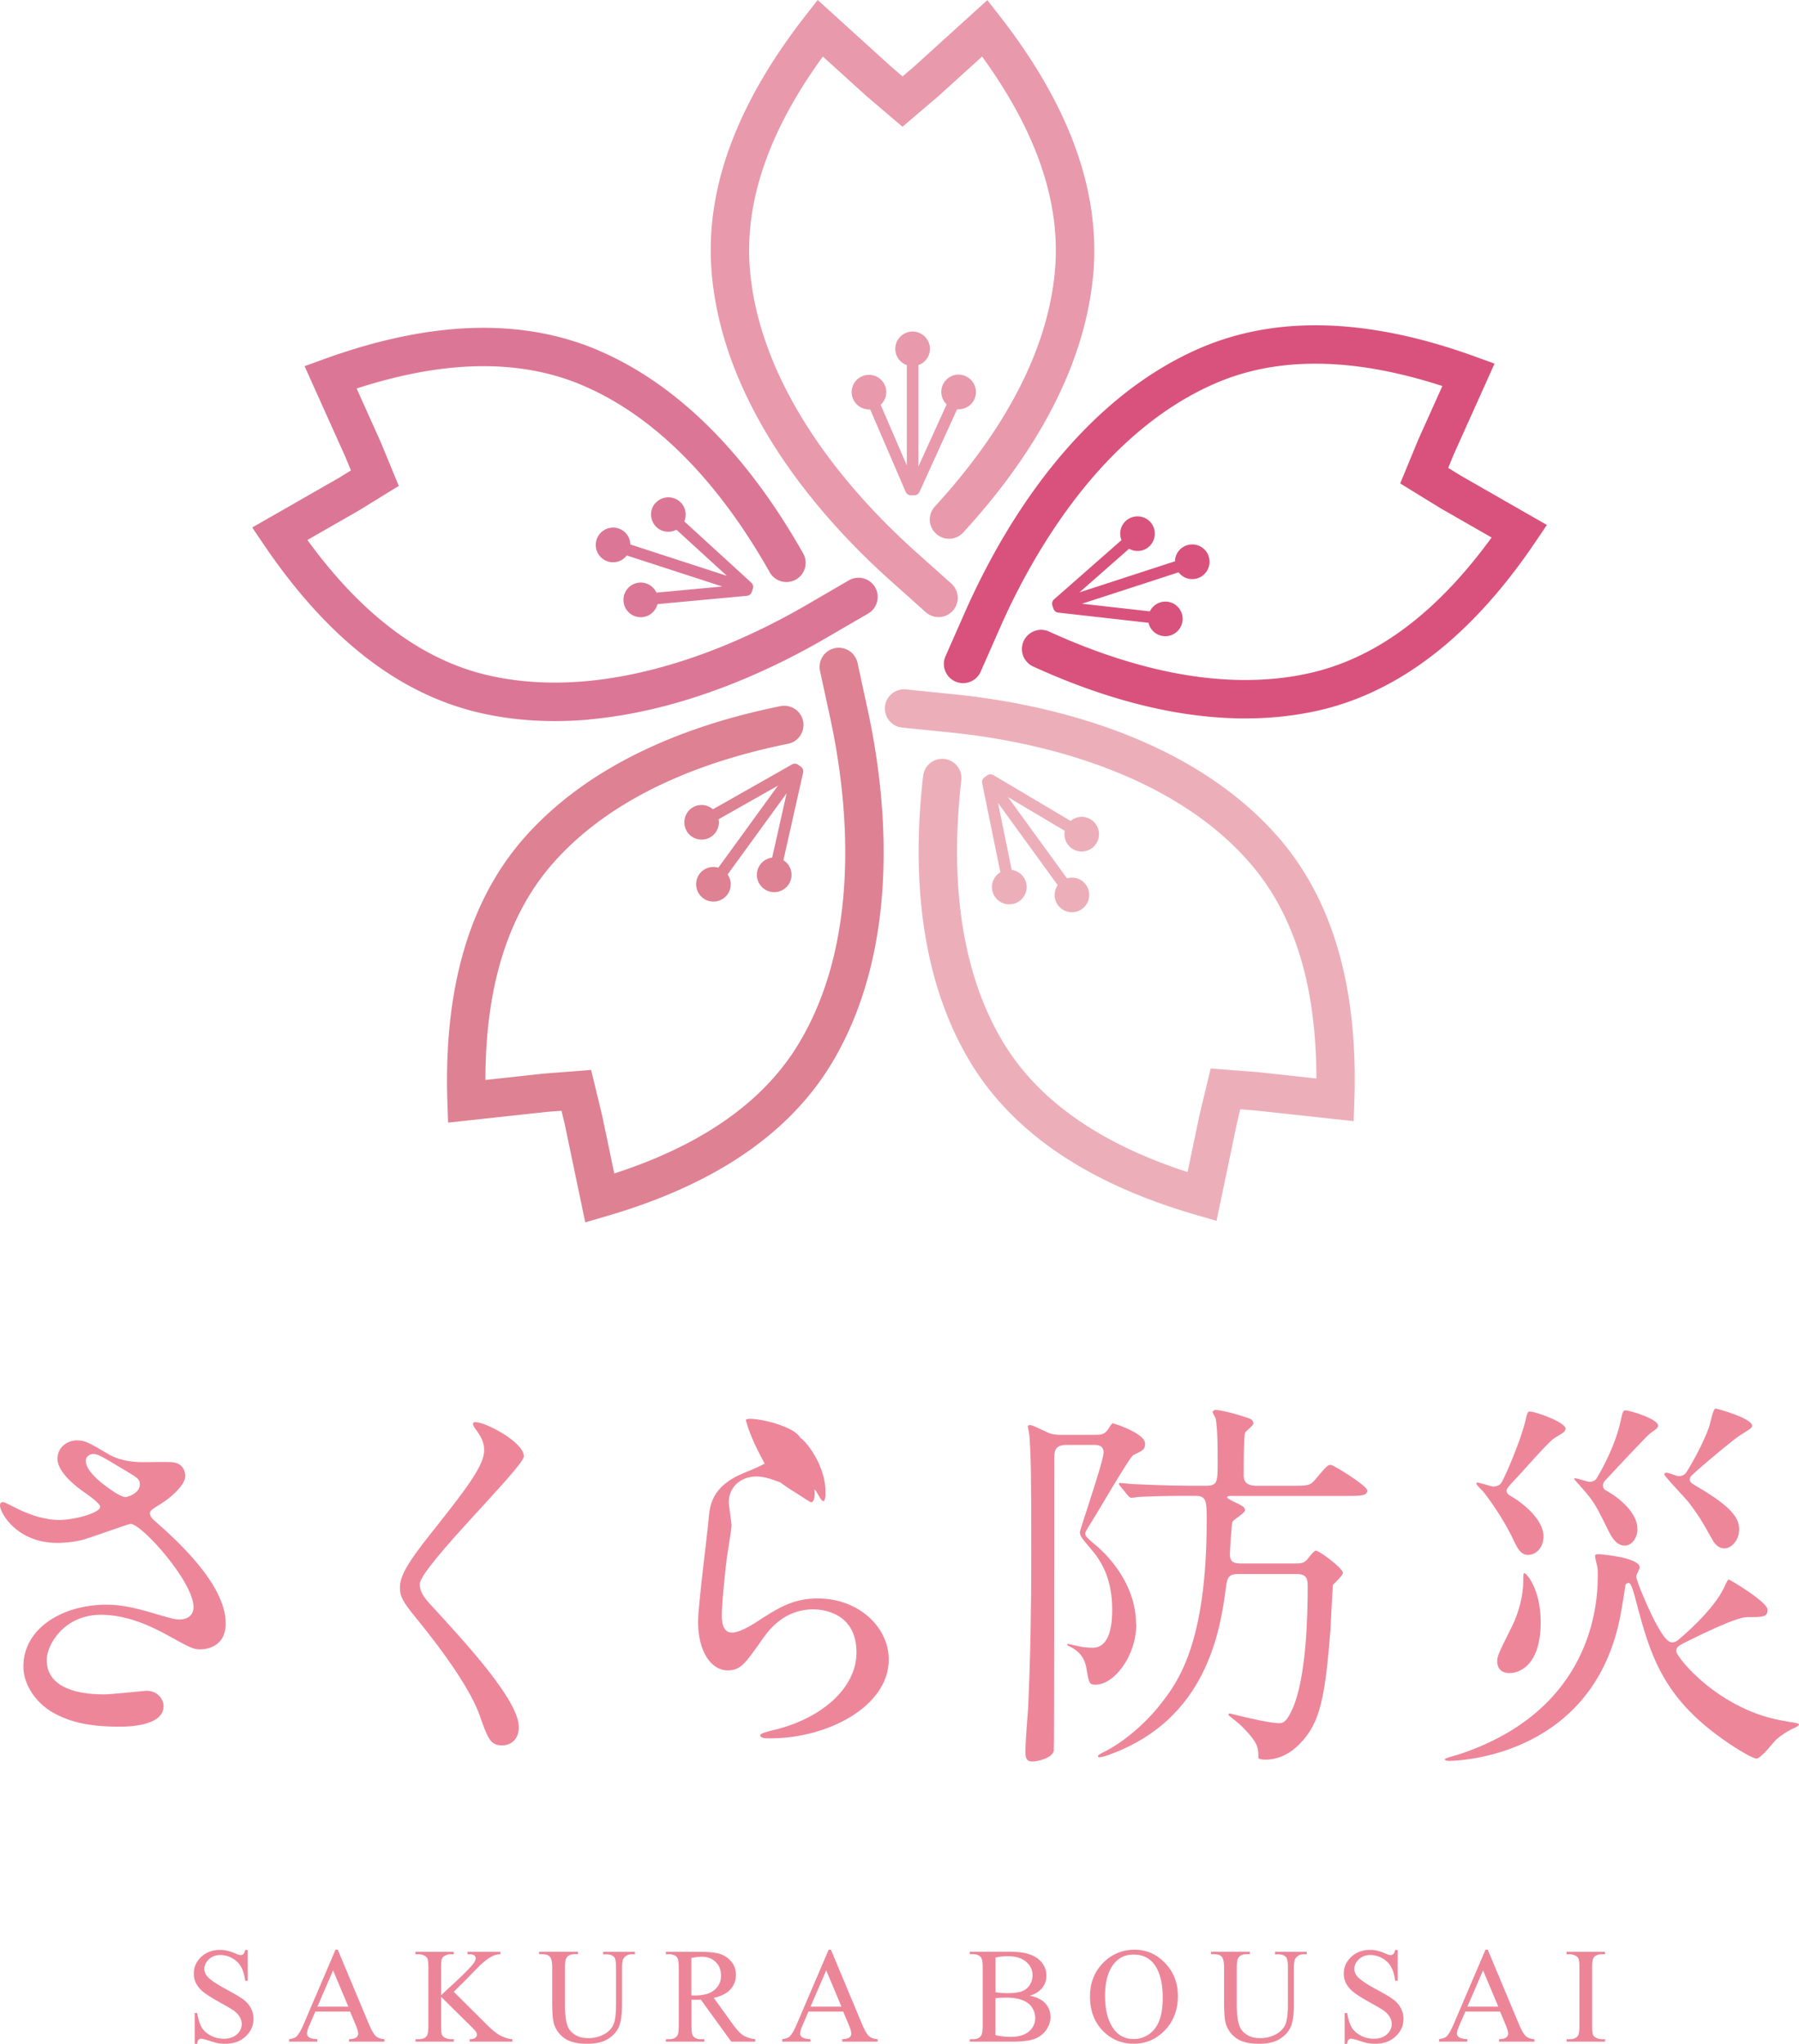
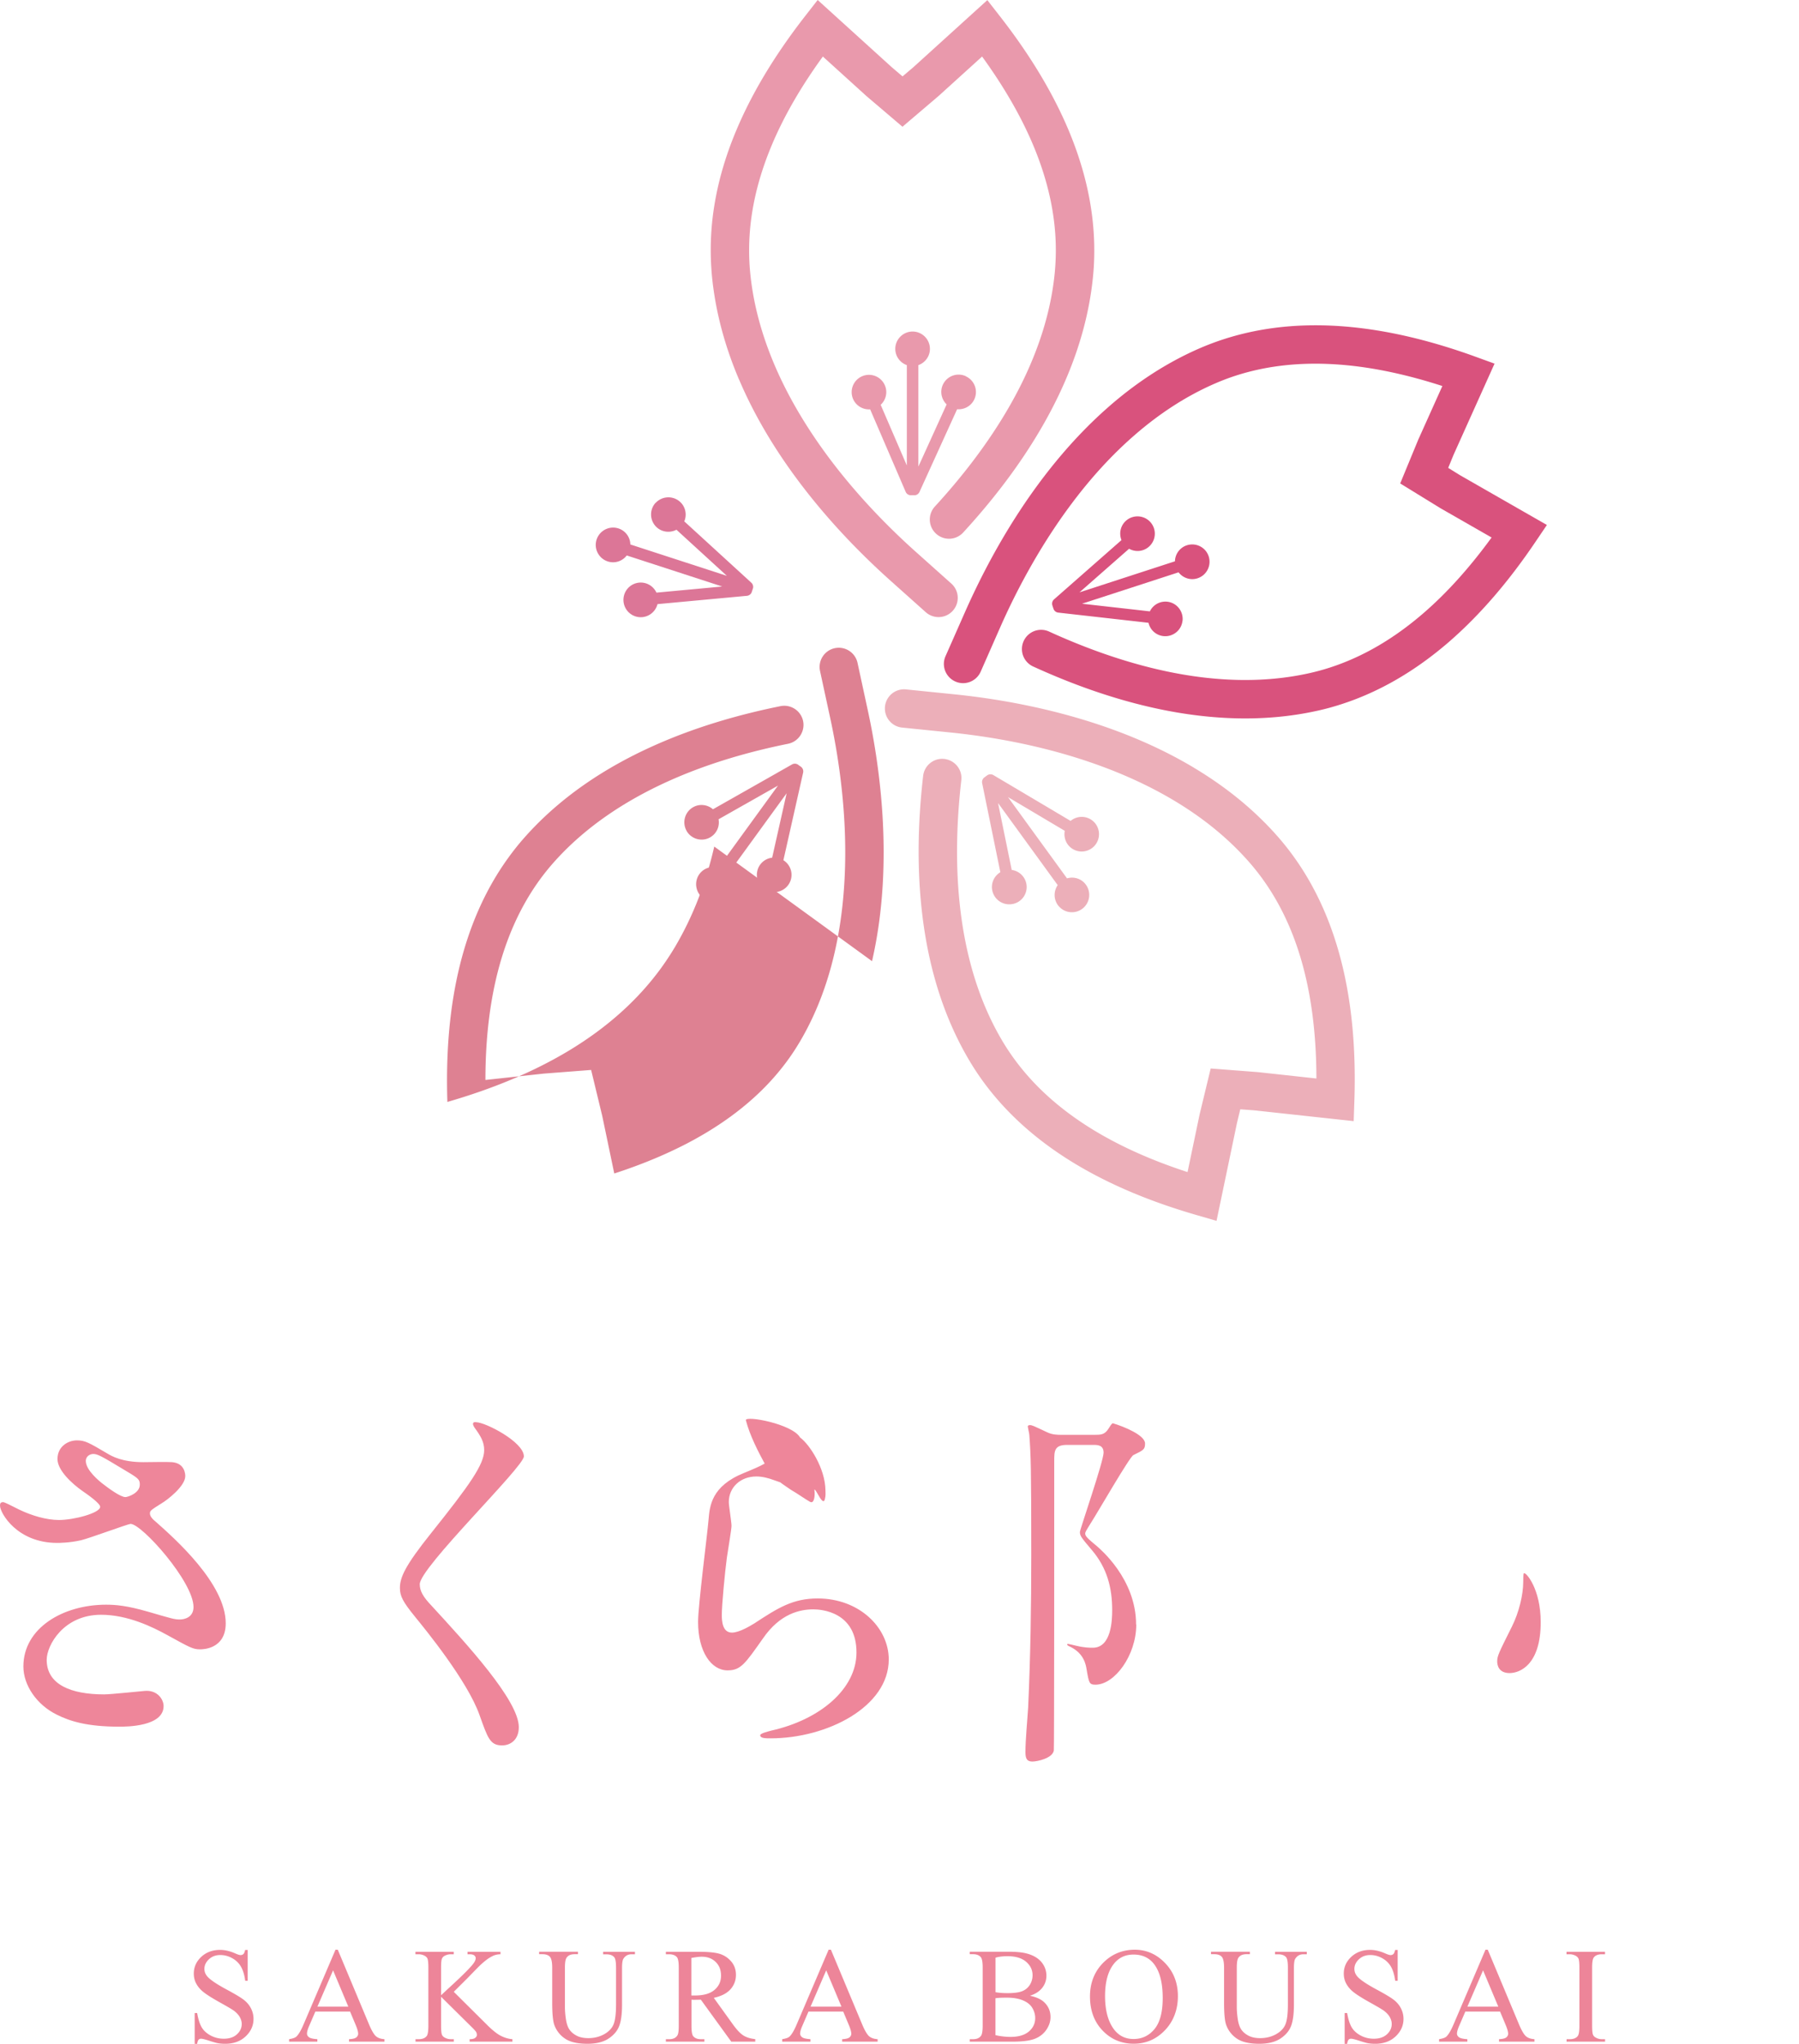
<svg xmlns="http://www.w3.org/2000/svg" id="_レイヤー_2" data-name="レイヤー 2" viewBox="0 0 305.49 347">
  <defs>
    <style>.cls-1{fill:#ed8599}.cls-2{fill:#ecafb9}.cls-3{fill:#e999ac}.cls-4{fill:#ee869a}.cls-5{fill:#d9527d}.cls-6{fill:#de8192}.cls-7{fill:#dc7697}</style>
  </defs>
  <g id="HEADER_LOGO">
-     <path d="M100.02 122.15c8.85-.79 17.12-3.22 24.07-5.95 6.95-2.74 12.59-5.78 16.14-7.85l7.19-4.18c1.56-.91 2.08-2.9 1.18-4.46a3.265 3.265 0 0 0-4.46-1.18l-7.18 4.18c-4.5 2.61-12.52 6.88-22.15 9.84-4.81 1.48-10.02 2.63-15.37 3.11-5.35.47-10.84.27-16.26-.94-1.21-.27-2.39-.59-3.56-.97-5.63-1.83-10.85-4.93-15.76-9.15-4.13-3.55-8.01-7.91-11.66-12.92l8.66-4.96 6.86-4.22-3.07-7.44-4.09-9.1c5.9-1.91 11.6-3.15 17.03-3.6 6.45-.53 12.5.04 18.12 1.86 1.17.38 2.32.81 3.45 1.31 7.52 3.25 13.88 8.43 19.13 14.18 5.25 5.75 9.38 12.07 12.44 17.49a3.26 3.26 0 0 0 5.68-3.2c-3.23-5.71-7.6-12.43-13.3-18.68-5.7-6.25-12.75-12.04-21.35-15.77-1.32-.57-2.67-1.08-4.03-1.52-6.56-2.13-13.52-2.75-20.67-2.16-7.16.59-14.54 2.39-22.04 5.1l-3.3 1.2 6.96 15.48.91 2.22-2.04 1.26-14.72 8.43 1.97 2.91c4.48 6.61 9.39 12.4 14.83 17.09 5.44 4.69 11.43 8.27 18 10.4 1.36.44 2.75.82 4.16 1.14 6.18 1.38 12.35 1.59 18.25 1.07Z" class="cls-7" />
    <path d="M111.33 85.36c-1.1 1.2-1.01 3.06.18 4.16.94.86 2.29.98 3.36.42l8.56 7.83-16.39-5.33a2.92 2.92 0 0 0-2.02-2.72c-1.54-.5-3.2.34-3.71 1.89-.5 1.54.34 3.2 1.89 3.71 1.22.4 2.5-.05 3.23-1.01l16.21 5.27-11.17 1.04a2.932 2.932 0 0 0-2.93-1.7 2.94 2.94 0 0 0-2.66 3.2 2.94 2.94 0 0 0 3.2 2.66 2.948 2.948 0 0 0 2.57-2.21l15.18-1.41c.45-.04.8-.38.87-.81.02-.04.04-.08.06-.13s.02-.09.03-.14c.19-.38.12-.85-.21-1.15L116.2 88.52c.47-1.11.23-2.45-.71-3.31a2.951 2.951 0 0 0-4.16.18Z" class="cls-7" />
-     <path d="M148.08 163.19c1.99-8.66 2.23-17.28 1.78-24.73-.46-7.45-1.61-13.76-2.48-17.78l-1.76-8.13a3.261 3.261 0 0 0-3.87-2.5 3.261 3.261 0 0 0-2.5 3.87l1.76 8.13c1.09 5.08 2.67 14.03 2.51 24.1-.08 5.03-.59 10.34-1.79 15.57-1.2 5.24-3.09 10.39-5.92 15.17-.63 1.06-1.3 2.09-2.03 3.09-3.48 4.79-8.04 8.8-13.57 12.16-4.65 2.83-10 5.18-15.9 7.1l-2.04-9.76-1.89-7.82-8.03.62-9.92 1.08c0-6.2.59-12.01 1.84-17.31 1.49-6.3 3.9-11.87 7.37-16.66.72-.99 1.49-1.95 2.31-2.88 5.42-6.14 12.3-10.59 19.4-13.81 7.09-3.22 14.38-5.19 20.48-6.42 1.76-.36 2.9-2.08 2.55-3.84a3.272 3.272 0 0 0-3.84-2.55c-6.43 1.3-14.17 3.38-21.88 6.88-7.7 3.49-15.39 8.41-21.6 15.43-.96 1.08-1.85 2.2-2.69 3.36-4.06 5.58-6.79 12.01-8.44 18.99-1.65 6.99-2.22 14.56-1.96 22.54l.12 3.51 16.87-1.83 2.39-.18.56 2.33 3.47 16.61 3.38-.98c7.67-2.22 14.69-5.1 20.83-8.83 6.14-3.73 11.4-8.32 15.46-13.9.84-1.16 1.63-2.36 2.37-3.6 3.22-5.45 5.33-11.25 6.66-17.03Z" class="cls-6" />
+     <path d="M148.08 163.19c1.99-8.66 2.23-17.28 1.78-24.73-.46-7.45-1.61-13.76-2.48-17.78l-1.76-8.13a3.261 3.261 0 0 0-3.87-2.5 3.261 3.261 0 0 0-2.5 3.87l1.76 8.13c1.09 5.08 2.67 14.03 2.51 24.1-.08 5.03-.59 10.34-1.79 15.57-1.2 5.24-3.09 10.39-5.92 15.17-.63 1.06-1.3 2.09-2.03 3.09-3.48 4.79-8.04 8.8-13.57 12.16-4.65 2.83-10 5.18-15.9 7.1l-2.04-9.76-1.89-7.82-8.03.62-9.92 1.08c0-6.2.59-12.01 1.84-17.31 1.49-6.3 3.9-11.87 7.37-16.66.72-.99 1.49-1.95 2.31-2.88 5.42-6.14 12.3-10.59 19.4-13.81 7.09-3.22 14.38-5.19 20.48-6.42 1.76-.36 2.9-2.08 2.55-3.84a3.272 3.272 0 0 0-3.84-2.55c-6.43 1.3-14.17 3.38-21.88 6.88-7.7 3.49-15.39 8.41-21.6 15.43-.96 1.08-1.85 2.2-2.69 3.36-4.06 5.58-6.79 12.01-8.44 18.99-1.65 6.99-2.22 14.56-1.96 22.54c7.67-2.22 14.69-5.1 20.83-8.83 6.14-3.73 11.4-8.32 15.46-13.9.84-1.16 1.63-2.36 2.37-3.6 3.22-5.45 5.33-11.25 6.66-17.03Z" class="cls-6" />
    <path d="M116.58 141.06c.8 1.41 2.6 1.91 4.01 1.11a2.921 2.921 0 0 0 1.43-3.07l10.09-5.72-10.13 13.94c-1.16-.34-2.46.05-3.21 1.08-.95 1.31-.66 3.15.65 4.11s3.15.66 4.11-.65c.75-1.04.72-2.39.03-3.39l10.02-13.79-2.46 10.94c-1.2.14-2.24 1.01-2.52 2.26-.36 1.58.64 3.16 2.22 3.52 1.58.36 3.16-.64 3.52-2.22.28-1.25-.28-2.48-1.31-3.13l3.35-14.87a.98.98 0 0 0-.5-1.08c-.03-.03-.07-.07-.11-.09s-.08-.05-.12-.07c-.3-.3-.77-.37-1.16-.15l-13.42 7.61c-.91-.79-2.26-.98-3.37-.35-1.41.8-1.91 2.6-1.11 4.01Z" class="cls-6" />
    <path d="M125.52 64.48c3.48 8.18 8.35 15.29 13.1 21.05 4.75 5.76 9.39 10.18 12.45 12.93l6.2 5.54a3.259 3.259 0 0 0 4.34-4.86l-6.2-5.54c-3.87-3.47-10.41-9.78-16.2-18.02-2.89-4.12-5.6-8.71-7.7-13.65-2.1-4.94-3.61-10.23-4.13-15.75-.12-1.23-.17-2.46-.17-3.69 0-5.92 1.33-11.84 3.83-17.81 2.1-5.02 5.05-10.07 8.69-15.08l7.39 6.7 6.13 5.22 6.13-5.22 7.39-6.7c3.64 5.02 6.58 10.06 8.69 15.08 2.5 5.97 3.83 11.9 3.83 17.81 0 1.23-.06 2.46-.17 3.69-.77 8.15-3.72 15.8-7.58 22.58-3.85 6.77-8.58 12.65-12.79 17.24a3.26 3.26 0 0 0 .2 4.61 3.26 3.26 0 0 0 4.61-.2c4.44-4.83 9.48-11.07 13.66-18.42 4.18-7.35 7.51-15.85 8.4-25.18.14-1.44.2-2.87.2-4.3 0-6.9-1.56-13.71-4.33-20.33-2.78-6.63-6.76-13.09-11.67-19.39L167.66.02l-12.57 11.4-1.83 1.55-1.83-1.56L138.85 0l-2.16 2.77c-4.9 6.3-8.89 12.76-11.67 19.39-2.78 6.62-4.34 13.43-4.33 20.33 0 1.43.07 2.87.2 4.3.6 6.3 2.3 12.24 4.62 17.69Z" class="cls-3" />
    <path d="M164 63.87a2.935 2.935 0 0 0-3.25 4.79l-4.8 10.56V61.99c1.14-.4 1.96-1.48 1.96-2.76 0-1.62-1.32-2.94-2.94-2.94s-2.94 1.32-2.94 2.94c0 1.28.82 2.36 1.96 2.76v17.04l-4.44-10.3c.89-.82 1.22-2.14.71-3.31a2.94 2.94 0 0 0-3.86-1.54 2.94 2.94 0 0 0-1.54 3.86 2.947 2.947 0 0 0 2.9 1.76l6.03 14c.18.42.61.64 1.04.58.05 0 .09.01.14.01s.1 0 .14-.01c.42.06.85-.15 1.03-.56l6.39-14.04c1.21.1 2.4-.54 2.93-1.7.67-1.48.02-3.22-1.46-3.89Z" class="cls-3" />
    <path d="M202.77 130.36c-7.63-4.57-15.74-7.46-22.97-9.33-7.23-1.87-13.58-2.72-17.67-3.14l-8.28-.84a3.256 3.256 0 1 0-.66 6.48l8.27.84c5.17.53 14.18 1.79 23.7 5.06 4.76 1.63 9.65 3.76 14.26 6.52 4.61 2.76 8.93 6.15 12.6 10.31.82.93 1.59 1.89 2.31 2.88 3.48 4.79 5.89 10.36 7.37 16.66 1.25 5.3 1.83 11.11 1.84 17.31l-9.92-1.08-8.03-.62-1.89 7.83-2.04 9.76c-5.9-1.92-11.24-4.27-15.9-7.1-5.53-3.36-10.09-7.37-13.57-12.16-.72-.99-1.4-2.02-2.03-3.09-4.17-7.05-6.27-14.97-7.14-22.72-.87-7.74-.49-15.28.22-21.46.21-1.79-1.08-3.4-2.87-3.61-1.79-.21-3.4 1.08-3.61 2.87-.75 6.52-1.16 14.52-.22 22.93.94 8.4 3.24 17.24 8.01 25.31a45.49 45.49 0 0 0 2.36 3.6c4.06 5.58 9.32 10.17 15.46 13.9 6.14 3.73 13.16 6.61 20.83 8.83l3.38.98 3.47-16.61.56-2.33 2.39.18 16.87 1.83.12-3.51c.26-7.98-.31-15.55-1.96-22.54-1.65-6.99-4.39-13.41-8.44-18.99-.84-1.16-1.74-2.28-2.69-3.36-4.19-4.75-9.06-8.55-14.14-11.59Z" class="cls-2" />
    <path d="M171.99 153.48a2.94 2.94 0 0 0 2.29-3.47 2.944 2.944 0 0 0-2.48-2.31l-2.32-11.36 10.13 13.94c-.69 1-.72 2.35.03 3.39a2.94 2.94 0 0 0 4.11.65 2.94 2.94 0 0 0 .65-4.11c-.75-1.04-2.05-1.42-3.21-1.08l-10.02-13.79 9.64 5.72c-.23 1.19.27 2.44 1.37 3.1 1.4.83 3.2.37 4.03-1.03.83-1.4.37-3.2-1.03-4.03-1.1-.65-2.45-.5-3.38.28l-13.11-7.78a.979.979 0 0 0-1.18.14c-.04.02-.08.04-.12.07s-.07.06-.11.1a.98.98 0 0 0-.5 1.06l3.09 15.12a2.923 2.923 0 0 0-1.37 3.1 2.94 2.94 0 0 0 3.47 2.29Z" class="cls-2" />
    <path d="M188.34 69c-6.7 5.84-11.96 12.67-15.97 18.96-4.01 6.3-6.78 12.08-8.45 15.84l-3.36 7.61c-.73 1.65.02 3.57 1.67 4.3s3.57-.02 4.3-1.67l3.35-7.61c2.1-4.75 6.09-12.92 12.14-20.98 3.02-4.03 6.56-8.02 10.61-11.54 4.05-3.53 8.61-6.59 13.7-8.8 1.13-.49 2.28-.93 3.45-1.31 5.63-1.83 11.68-2.39 18.12-1.86 5.43.45 11.13 1.69 17.03 3.6l-4.09 9.1-3.07 7.44 6.86 4.22 8.66 4.96c-3.65 5.01-7.53 9.37-11.66 12.92-4.9 4.22-10.13 7.32-15.76 9.15-1.17.38-2.35.7-3.56.97-7.99 1.78-16.18 1.34-23.81-.23-7.63-1.57-14.68-4.25-20.35-6.84a3.256 3.256 0 0 0-4.32 1.61 3.256 3.256 0 0 0 1.61 4.32c5.97 2.73 13.45 5.59 21.74 7.3 8.28 1.7 17.4 2.24 26.54.21 1.41-.31 2.79-.69 4.16-1.14 6.56-2.13 12.55-5.72 18-10.4 5.44-4.69 10.36-10.47 14.83-17.09l1.97-2.91-14.72-8.43-2.04-1.26.91-2.22 6.96-15.48-3.3-1.2c-7.51-2.72-14.88-4.51-22.04-5.1-7.16-.59-14.11.03-20.67 2.16-1.36.44-2.71.95-4.03 1.52-5.81 2.52-10.93 5.97-15.39 9.86Z" class="cls-5" />
    <path d="M200.81 105.41c.18-1.61-.98-3.07-2.59-3.25a2.93 2.93 0 0 0-2.96 1.64l-11.52-1.3 16.39-5.33c.74.96 2.02 1.41 3.23 1.01 1.54-.5 2.39-2.16 1.89-3.71s-2.16-2.39-3.71-1.89a2.93 2.93 0 0 0-2.02 2.72l-16.21 5.27 8.42-7.4c1.06.59 2.41.5 3.37-.35a2.942 2.942 0 0 0 .27-4.15 2.942 2.942 0 0 0-4.15-.27c-.96.84-1.23 2.17-.78 3.3l-11.45 10.06c-.34.3-.42.78-.23 1.17 0 .05.02.09.03.14s.04.09.06.13c.07.42.41.76.85.81l15.33 1.73a2.919 2.919 0 0 0 2.52 2.26c1.61.18 3.07-.98 3.25-2.59Z" class="cls-5" />
    <path d="M42.06 331.03v5.28h-.42c-.13-1.01-.38-1.82-.73-2.42-.35-.6-.85-1.08-1.49-1.43s-1.31-.53-2-.53c-.78 0-1.43.24-1.94.72s-.77 1.02-.77 1.63c0 .47.16.89.48 1.27.47.56 1.57 1.31 3.32 2.25 1.43.77 2.4 1.35 2.92 1.76.52.41.92.89 1.2 1.45.28.56.42 1.14.42 1.75 0 1.16-.45 2.15-1.34 2.99-.9.84-2.05 1.25-3.46 1.25-.44 0-.86-.03-1.25-.1-.23-.04-.71-.17-1.45-.41-.73-.24-1.19-.35-1.39-.35s-.34.06-.44.17-.19.34-.24.7h-.42v-5.23h.42c.19 1.1.46 1.91.79 2.46s.84 1 1.51 1.36c.68.36 1.42.54 2.23.54.94 0 1.68-.25 2.22-.74.54-.49.82-1.08.82-1.76 0-.38-.1-.75-.31-1.14-.21-.38-.53-.74-.96-1.07-.29-.23-1.09-.7-2.4-1.43s-2.23-1.31-2.79-1.75-.97-.92-1.25-1.44c-.29-.52-.43-1.1-.43-1.73 0-1.1.42-2.04 1.26-2.83.84-.79 1.91-1.19 3.21-1.19.81 0 1.67.2 2.58.6.42.19.72.28.89.28.19 0 .35-.06.48-.17.12-.12.22-.35.3-.7h.42ZM59.46 341.53h-5.91l-1.04 2.41c-.26.59-.38 1.04-.38 1.33 0 .23.11.44.33.61.22.18.7.29 1.43.34v.42h-4.8v-.42c.64-.11 1.05-.26 1.24-.44.38-.36.81-1.09 1.27-2.19l5.37-12.56h.39l5.31 12.69c.43 1.02.82 1.68 1.16 1.99.35.3.83.47 1.46.51v.42h-6.02v-.42c.61-.03 1.02-.13 1.23-.3s.32-.38.32-.63c0-.33-.15-.85-.45-1.56l-.92-2.19Zm-.31-.83-2.59-6.17-2.66 6.17h5.24ZM77.06 338.18l5.63 5.59c.92.92 1.71 1.55 2.36 1.88.65.33 1.31.52 1.96.57v.42h-7.26v-.42c.43 0 .75-.07.94-.22s.29-.31.29-.49-.04-.34-.11-.48c-.07-.14-.31-.41-.7-.8l-5.27-5.21v4.92c0 .77.05 1.28.15 1.53.08.19.23.35.47.48.32.18.66.27 1.02.27h.52v.42h-6.5v-.42h.54c.63 0 1.09-.18 1.37-.55.18-.24.27-.82.27-1.73v-9.86c0-.77-.05-1.29-.15-1.54-.08-.18-.23-.34-.46-.47-.33-.18-.67-.27-1.04-.27h-.54v-.42h6.5v.42h-.52c-.35 0-.69.09-1.02.26-.23.12-.39.3-.48.54-.09.24-.13.74-.13 1.49v4.67c.15-.14.66-.62 1.54-1.43 2.23-2.04 3.57-3.4 4.04-4.08.2-.3.3-.56.3-.79 0-.17-.08-.32-.24-.46-.16-.13-.42-.2-.8-.2h-.35v-.42h5.6v.42c-.33 0-.63.05-.9.13s-.6.24-.99.48-.87.62-1.44 1.14c-.17.15-.93.92-2.28 2.31l-2.33 2.32ZM102.42 331.8v-.42h5.4v.42h-.57c-.6 0-1.06.25-1.38.75-.16.23-.24.77-.24 1.62v6.19c0 1.53-.15 2.72-.46 3.56-.3.84-.9 1.57-1.79 2.17-.89.6-2.1.91-3.63.91-1.67 0-2.93-.29-3.79-.87a4.69 4.69 0 0 1-1.83-2.33c-.24-.67-.36-1.92-.36-3.76v-5.96c0-.94-.13-1.55-.39-1.85-.26-.29-.68-.44-1.26-.44h-.57v-.42h6.6v.42h-.59c-.63 0-1.08.2-1.35.6-.19.27-.28.83-.28 1.69v6.65c0 .59.05 1.27.16 2.04.11.76.31 1.36.59 1.79.29.43.7.78 1.23 1.06.54.28 1.19.42 1.98.42 1 0 1.89-.22 2.68-.65.79-.44 1.33-.99 1.61-1.67.29-.68.43-1.83.43-3.45v-6.18c0-.95-.1-1.55-.31-1.79-.29-.33-.73-.49-1.31-.49h-.57ZM128.25 346.64h-4.07l-5.17-7.13c-.38.01-.69.02-.93.02h-.31c-.11 0-.23 0-.35-.02v4.43c0 .96.1 1.56.31 1.79.29.33.71.49 1.28.49h.6v.42h-6.54v-.42h.57c.65 0 1.11-.21 1.38-.63.16-.23.24-.78.24-1.65v-9.86c0-.96-.11-1.56-.32-1.79-.29-.33-.73-.49-1.3-.49h-.57v-.42h5.56c1.62 0 2.82.12 3.58.35.77.24 1.42.67 1.96 1.3s.8 1.39.8 2.27c0 .94-.31 1.75-.92 2.44-.61.69-1.56 1.18-2.84 1.46l3.15 4.38c.72 1.01 1.34 1.67 1.86 2 .52.33 1.19.54 2.03.63v.42Zm-10.84-7.84h.63c1.46 0 2.55-.32 3.29-.95.74-.63 1.11-1.43 1.11-2.41s-.3-1.73-.9-2.32c-.6-.6-1.39-.9-2.37-.9-.44 0-1.02.07-1.77.21v6.35ZM143.2 341.53h-5.91l-1.04 2.41c-.26.59-.38 1.04-.38 1.33 0 .23.11.44.33.61.22.18.7.29 1.43.34v.42h-4.8v-.42c.64-.11 1.05-.26 1.24-.44.38-.36.81-1.09 1.27-2.19l5.37-12.56h.39l5.31 12.69c.43 1.02.82 1.68 1.16 1.99.35.3.83.47 1.46.51v.42h-6.02v-.42c.61-.03 1.02-.13 1.23-.3s.32-.38.32-.63c0-.33-.15-.85-.45-1.56l-.92-2.19Zm-.31-.83-2.59-6.17-2.66 6.17h5.24ZM174.93 338.85c1.06.23 1.85.59 2.37 1.08.73.69 1.09 1.54 1.09 2.53 0 .76-.24 1.48-.72 2.18-.48.69-1.14 1.2-1.97 1.52s-2.11.48-3.83.48h-7.2v-.42h.57c.64 0 1.09-.2 1.37-.61.17-.26.26-.82.26-1.68v-9.86c0-.95-.11-1.54-.33-1.79-.29-.33-.73-.49-1.3-.49h-.57v-.42h6.59c1.23 0 2.22.09 2.96.27 1.12.27 1.98.75 2.58 1.43.59.69.89 1.48.89 2.37 0 .77-.23 1.45-.7 2.05-.47.6-1.15 1.05-2.06 1.34Zm-5.9-.61c.28.05.59.09.95.12s.75.04 1.18.04c1.09 0 1.92-.12 2.47-.35.55-.24.97-.6 1.27-1.09.29-.49.44-1.02.44-1.6 0-.89-.36-1.65-1.09-2.28-.73-.63-1.79-.95-3.18-.95-.75 0-1.43.08-2.02.25v5.86Zm0 7.29c.87.2 1.73.3 2.58.3 1.36 0 2.39-.31 3.11-.92.71-.61 1.07-1.37 1.07-2.27 0-.59-.16-1.16-.48-1.71-.32-.55-.85-.98-1.58-1.29-.73-.31-1.63-.47-2.7-.47-.47 0-.86 0-1.19.02-.33.02-.6.04-.8.08v6.26ZM192.69 331.03c1.98 0 3.7.75 5.15 2.26 1.45 1.5 2.18 3.38 2.18 5.63s-.73 4.24-2.19 5.77c-1.46 1.53-3.23 2.3-5.31 2.3s-3.87-.75-5.29-2.24c-1.43-1.49-2.14-3.43-2.14-5.8s.83-4.4 2.48-5.93c1.43-1.33 3.15-1.99 5.14-1.99Zm-.21.82c-1.37 0-2.46.51-3.29 1.52-1.03 1.26-1.54 3.11-1.54 5.54s.53 4.41 1.6 5.75c.82 1.02 1.9 1.53 3.24 1.53 1.43 0 2.62-.56 3.55-1.68.93-1.12 1.4-2.88 1.4-5.29 0-2.61-.51-4.56-1.54-5.84-.83-1.02-1.97-1.53-3.42-1.53ZM216.51 331.8v-.42h5.4v.42h-.57c-.6 0-1.06.25-1.38.75-.16.23-.24.77-.24 1.62v6.19c0 1.53-.15 2.72-.46 3.56-.3.84-.9 1.57-1.79 2.17-.89.6-2.1.91-3.63.91-1.67 0-2.93-.29-3.79-.87a4.69 4.69 0 0 1-1.83-2.33c-.24-.67-.36-1.92-.36-3.76v-5.96c0-.94-.13-1.55-.39-1.85-.26-.29-.68-.44-1.26-.44h-.57v-.42h6.6v.42h-.59c-.63 0-1.08.2-1.35.6-.19.27-.28.83-.28 1.69v6.65c0 .59.05 1.27.16 2.04.11.76.31 1.36.59 1.79.29.43.7.78 1.23 1.06.54.28 1.19.42 1.98.42 1 0 1.89-.22 2.68-.65.79-.44 1.33-.99 1.61-1.67.29-.68.43-1.83.43-3.45v-6.18c0-.95-.1-1.55-.31-1.79-.29-.33-.73-.49-1.31-.49h-.57ZM237.34 331.03v5.28h-.42c-.13-1.01-.38-1.82-.73-2.42-.35-.6-.85-1.08-1.49-1.43s-1.31-.53-2-.53c-.78 0-1.43.24-1.94.72s-.77 1.02-.77 1.63c0 .47.16.89.48 1.27.47.56 1.57 1.31 3.32 2.25 1.43.77 2.4 1.35 2.92 1.76.52.41.92.89 1.2 1.45.28.56.42 1.14.42 1.75 0 1.16-.45 2.15-1.34 2.99-.9.84-2.05 1.25-3.46 1.25-.44 0-.86-.03-1.25-.1-.23-.04-.71-.17-1.45-.41-.73-.24-1.19-.35-1.39-.35s-.34.06-.44.17-.19.34-.24.7h-.42v-5.23h.42c.19 1.1.46 1.91.79 2.46.33.54.84 1 1.51 1.36.68.36 1.42.54 2.23.54.94 0 1.68-.25 2.22-.74.54-.49.82-1.08.82-1.76 0-.38-.1-.75-.31-1.14-.21-.38-.53-.74-.96-1.07-.29-.23-1.09-.7-2.4-1.43-1.31-.73-2.23-1.31-2.79-1.75s-.97-.92-1.25-1.44c-.29-.52-.43-1.1-.43-1.73 0-1.1.42-2.04 1.26-2.83.84-.79 1.91-1.19 3.21-1.19.81 0 1.67.2 2.58.6.42.19.72.28.89.28.19 0 .35-.06.48-.17.12-.12.22-.35.3-.7h.42ZM254.74 341.53h-5.91l-1.04 2.41c-.26.59-.38 1.04-.38 1.33 0 .23.11.44.33.61.22.18.7.29 1.43.34v.42h-4.8v-.42c.64-.11 1.05-.26 1.24-.44.38-.36.81-1.09 1.27-2.19l5.37-12.56h.39l5.31 12.69c.43 1.02.82 1.68 1.16 1.99.35.3.83.47 1.46.51v.42h-6.02v-.42c.61-.03 1.02-.13 1.23-.3s.32-.38.32-.63c0-.33-.15-.85-.45-1.56l-.92-2.19Zm-.31-.83-2.59-6.17-2.66 6.17h5.24ZM272.56 346.22v.42h-6.54v-.42h.54c.63 0 1.09-.18 1.37-.55.18-.24.27-.82.27-1.73v-9.86c0-.77-.05-1.28-.15-1.53-.08-.19-.23-.35-.46-.48-.33-.18-.67-.27-1.04-.27h-.54v-.42h6.54v.42H272c-.62 0-1.08.18-1.36.55-.19.24-.28.82-.28 1.73v9.86c0 .77.05 1.28.15 1.53.08.19.23.35.47.48.32.18.66.27 1.02.27h.55Z" class="cls-1" />
    <path d="M26.25 258.2c-.4-.33-.79-.79-.79-1.25s.2-.59 1.98-1.71c.92-.53 4.02-2.9 4.02-4.62 0-.2 0-2.18-2.24-2.37-.73-.07-4.09 0-4.88 0-3.56 0-5.34-.99-6.2-1.52-3.03-1.78-3.69-2.18-5.08-2.18-1.52 0-3.3 1.05-3.3 3.17 0 1.91 2.44 4.16 4.22 5.41.86.59 3.03 2.11 3.03 2.7 0 1.06-4.48 2.24-6.99 2.24-2.11 0-4.62-.73-6.79-1.78-1.32-.66-2.44-1.25-2.7-1.25-.46 0-.53.26-.53.59 0 1.25 2.9 6.33 9.7 6.33.26 0 2.11 0 4.09-.46 1.39-.33 7.98-2.77 8.38-2.77 1.91 0 10.69 9.83 10.69 14.12 0 1.78-1.58 2.11-2.31 2.11-.92 0-1.32-.13-5.41-1.32-3.63-1.05-5.54-1.19-7.12-1.19-7.32 0-14.05 3.96-14.05 10.49 0 3.23 2.31 6.53 5.67 8.18 2.24 1.12 5.14 2.04 10.62 2.04 1.19 0 7.52 0 7.52-3.5 0-1.12-1.05-2.77-3.23-2.57-.13 0-5.74.59-6.86.59-5.61 0-9.76-1.65-9.76-5.87 0-2.44 2.84-7.65 9.23-7.65 4.49 0 8.71 2.05 11.21 3.43 3.96 2.18 4.42 2.44 5.61 2.44.4 0 4.35 0 4.35-4.42 0-6.73-8.64-14.38-12.07-17.41Zm-4.95-4.02c-.86 0-2.9-1.52-3.83-2.24-.53-.4-2.9-2.31-2.9-3.89 0-.86.79-1.19 1.25-1.19.73 0 1.25.26 5.61 2.9 2.11 1.25 2.31 1.45 2.31 2.31 0 1.45-2.05 2.11-2.44 2.11ZM80.83 241.45c-.2 0-.4 0-.46.13-.13.2 0 .46.2.79 1.06 1.45 1.65 2.44 1.65 3.83 0 2.44-2.44 5.87-8.97 14.05-4.49 5.61-5.34 7.58-5.34 9.37 0 1.39.53 2.37 2.57 4.88 1.72 2.11 8.9 10.88 10.95 16.69 1.39 3.89 1.78 5.15 3.83 5.15 1.39 0 2.84-.92 2.84-3.1 0-4.55-8.97-14.25-14.84-20.64-1.45-1.52-1.98-2.51-1.98-3.63 0-2.84 17.68-19.92 17.68-21.7 0-2.44-6.53-5.8-8.11-5.8ZM138.87 271.39c-4.22 0-6.73 1.58-10.75 4.22-.66.4-2.57 1.58-3.83 1.58-1.65 0-1.72-2.05-1.72-3.03 0-1.65.53-7.25.86-9.7.13-.92.79-4.82.79-5.41s-.46-3.43-.46-4.02c0-2.51 1.98-4.35 4.68-4.35.99 0 2.04.26 3.1.66.36.13.67.24.96.34.64.49 1.28.89 1.8 1.26 1.15.66 2.4 1.57 3.21 2.02.82.51.9-1.26.79-1.92-.07-.59.66.82 1.01 1.37.22.29.62.83.77.08.06-.39.14-.33.09-1.48-.05-3.73-2.7-7.78-4.31-8.95-1.32-2.31-9.27-3.76-9.21-2.94.71 2.7 2.14 5.41 3.2 7.37-.84.48-1.99.97-3.53 1.6-5.54 2.24-5.8 5.61-6 7.92-.2 2.44-1.78 14.58-1.78 17.35 0 5.08 2.24 8.24 5.01 8.24 2.24 0 2.97-1.12 6-5.41 2.9-4.22 6.27-4.95 8.57-4.95 1.32 0 7.32.4 7.32 7.32 0 6.2-6.2 11.41-14.44 13.26-.46.13-1.91.46-1.91.79 0 .53.92.53 1.78.53 9.56 0 20.05-5.34 20.05-13.39 0-5.41-5.01-10.36-12.07-10.36ZM192.92 275.81c0-7.78-6.2-12.86-6.53-13.19-1.65-1.38-2.11-1.78-2.11-2.24 0-.26.13-.46.99-1.85 1.19-1.85 6.53-11.15 7.19-11.48 1.78-.86 1.98-.99 1.98-1.98 0-1.38-3.5-2.84-5.48-3.43-.26.13-.46.53-.72.92-.66 1.05-1.32 1.05-2.44 1.05h-5.6c-.59 0-1.52 0-2.44-.46-2.38-1.12-2.51-1.19-2.9-1.19-.13 0-.33.07-.33.2 0 .2.26 1.25.26 1.45.26 3.63.33 5.41.33 20.38 0 8.64-.13 17.28-.53 25.92-.13 2.11-.46 5.47-.46 7.59 0 1.19.33 1.58 1.19 1.58.79 0 3.36-.53 3.63-1.85.07-.26.07-36.61.07-49.14 0-1.72 0-2.77 2.18-2.77h4.42c.73 0 1.78 0 1.78 1.32 0 1.45-4.02 13.06-4.02 13.46 0 .66.2.92 2.05 3.1 2.57 3.03 3.43 6.4 3.43 10.16 0 1.72-.13 6.4-3.3 6.4-.46 0-1.39 0-2.77-.33-.26-.07-1.39-.33-1.45-.33s-.13.07-.13.13.13.2.6.4c2.24 1.12 2.57 2.97 2.7 3.76.4 2.37.46 2.64 1.52 2.64 3.23 0 6.92-4.95 6.92-10.22Z" class="cls-4" />
-     <path d="M226.03 248.7c-.59 0-.79.26-2.64 2.44-.92 1.12-1.25 1.12-4.22 1.12h-5.8c-1.98 0-2.18-.99-2.18-1.85 0-1.05 0-6.73.26-7.19.13-.26 1.39-1.19 1.39-1.52 0-.2-.07-.53-.4-.73-.26-.2-4.62-1.58-6-1.58-.33 0-.53.26-.53.33 0 .2.46.92.53 1.12.33 1.78.33 4.95.33 7.39 0 3.23 0 4.02-1.85 4.02h-3.5c-3.03 0-8.71-.26-8.77-.26-.4 0-2.05-.2-2.44-.2-.13 0-.2 0-.2.13s0 .13.26.46l1.25 1.52c.26.26.4.4.59.4.13 0 .79-.07.99-.13 1.25-.07 4.15-.2 7.98-.2h1.98c1.85 0 1.85 1.05 1.85 4.22 0 20.91-4.95 27.44-7.72 31-2.9 3.76-6.79 6.79-9.56 8.18-.66.33-1.19.59-1.19.79 0 .07.06.2.26.2.33 0 1.52-.33 2.05-.59 16.09-6 18.47-20.71 19.46-28.49.2-1.58.59-2.04 2.11-2.04h9.83c1.85 0 1.91.99 1.91 2.11 0 4.09-.13 15.43-2.64 20.91-.92 1.98-1.45 2.31-2.18 2.31-1.32 0-4.42-.66-8.11-1.58q-.2-.07-.4-.07l-.13.13c0 .13.13.26.2.33 1.12.86 1.98 1.52 3.3 3.03 1.58 1.85 1.58 2.51 1.58 4.02 0 .2.46.33 1.25.33 1.52 0 3.69-.53 5.8-2.7 3.43-3.5 4.29-7.78 5.21-19.52.06-1.19.33-6.73.4-7.45.46-.46 1.71-1.65 1.71-2.05 0-.73-3.96-3.76-4.62-3.76-.33 0-1.32 1.32-1.52 1.58-.59.59-1.19.59-1.91.59h-9.17c-1.19 0-1.98-.13-1.98-1.58 0-.33.26-5.21.46-5.54.2-.33 2.11-1.45 2.11-1.91 0-.59-.73-.86-1.19-1.12-.46-.2-1.85-.86-1.85-1.05 0-.26.4-.26.59-.26h19.66c2.24 0 3.56 0 3.56-.92 0-.79-5.74-4.35-6.2-4.35ZM290.65 261.17c.33.66.99 1.72 2.18 1.72s2.5-1.39 2.5-3.23c0-1.58-.72-3.56-7.25-7.32-.86-.53-1.12-.66-1.12-1.19 0-.33.2-.53.33-.66 1.12-1.12 7.19-6.2 8.18-6.79 1.78-1.12 2.05-1.25 2.05-1.65 0-1.25-5.94-2.9-6.2-2.9-.46 0-.92 2.7-1.12 3.17-.99 2.84-3.17 6.66-3.89 7.72-.26.4-.79.59-1.25.59-.33 0-1.72-.59-2.05-.59-.13 0-.4.07-.4.26 0 .33 3.43 3.89 4.02 4.62 1.78 2.31 2.44 3.43 4.02 6.27ZM251.87 253.25c.99 1.25 3.5 4.68 5.21 8.38.59 1.25 1.19 2.37 2.38 2.37 1.25 0 2.64-1.06 2.64-3.17 0-2.77-3.36-5.61-5.74-6.93-.2-.13-.53-.4-.53-.79s.53-.92 1.25-1.72c1.12-1.12 5.61-6.33 6.73-7.12.26-.2 1.32-.79 1.65-1.05.13-.07.33-.33.4-.59.13-1.12-5.08-2.97-6.07-2.97-.4 0-.4.07-.86 1.98-.86 3.23-3.03 8.38-3.89 9.96-.33.66-1.06.79-1.45.79s-2.24-.66-2.64-.66c-.13 0-.26 0-.26.13 0 .26.99 1.19 1.19 1.39ZM273.24 260.11c.4.73 1.19 2.31 2.64 2.31 1.32 0 2.18-1.45 2.18-2.77 0-2.77-2.97-5.28-5.34-6.6-.4-.2-.53-.53-.53-.86 0-.26.13-.59.59-1.05 1.25-1.32 6.93-7.45 7.52-7.85.86-.59 1.19-.79 1.25-1.19.2-1.12-4.75-2.64-5.54-2.64-.4 0-.46.2-.86 2.04-.99 4.22-3.1 7.92-4.02 9.5-.26.4-.73.59-1.19.59-.4 0-2.05-.59-2.38-.59-.13 0-.26 0-.26.13.73.86 1.98 2.18 2.57 2.97 1.05 1.38 1.52 2.24 3.36 6ZM303.25 292.23c-11.28-1.72-18.6-10.88-18.6-11.87 0-.73.4-.92 1.25-1.38 3.3-1.65 8.97-4.42 10.82-4.42 2.64 0 3.43 0 3.43-1.25 0-1.32-6.4-5.14-6.6-5.14s-.72 1.25-.92 1.65c-1.39 2.7-4.35 5.8-7.59 8.57-.33.26-.66.46-1.12.46-.99 0-2.11-2.11-2.97-3.69-.99-1.91-3.1-6.73-3.1-7.52 0-.26.59-1.25.59-1.52 0-1.65-6.4-2.24-6.99-2.24-.2 0-.59 0-.59.26 0 .4.13.79.33 1.65.13.46.13.99.13 1.85 0 6.99-2.44 23.41-23.94 30.34-.26.07-2.05.53-2.05.73s.46.26.73.26 23.88 0 28.96-23.94c.2-.92.86-4.75.99-5.87 0-.2.26-.4.53-.4.33 0 .59.4 1.39 3.5 2.18 8.31 4.29 15.24 13.26 22.03 3.3 2.51 6.46 4.29 7.06 4.29.79 0 2.9-2.77 3.36-3.23.66-.59 1.91-1.45 3.1-1.98.46-.2.79-.46.79-.59 0-.26-1.91-.46-2.24-.53Z" class="cls-4" />
    <path d="M258.79 267.1c-.13 0-.13 1.05-.13 1.52 0 2.11-.72 5.15-1.91 7.52-2.24 4.49-2.51 5.01-2.51 5.94 0 .66.26 1.98 2.11 1.98 1.71 0 5.28-1.38 5.28-8.64 0-5.67-2.51-8.51-2.84-8.31Z" class="cls-4" />
  </g>
</svg>